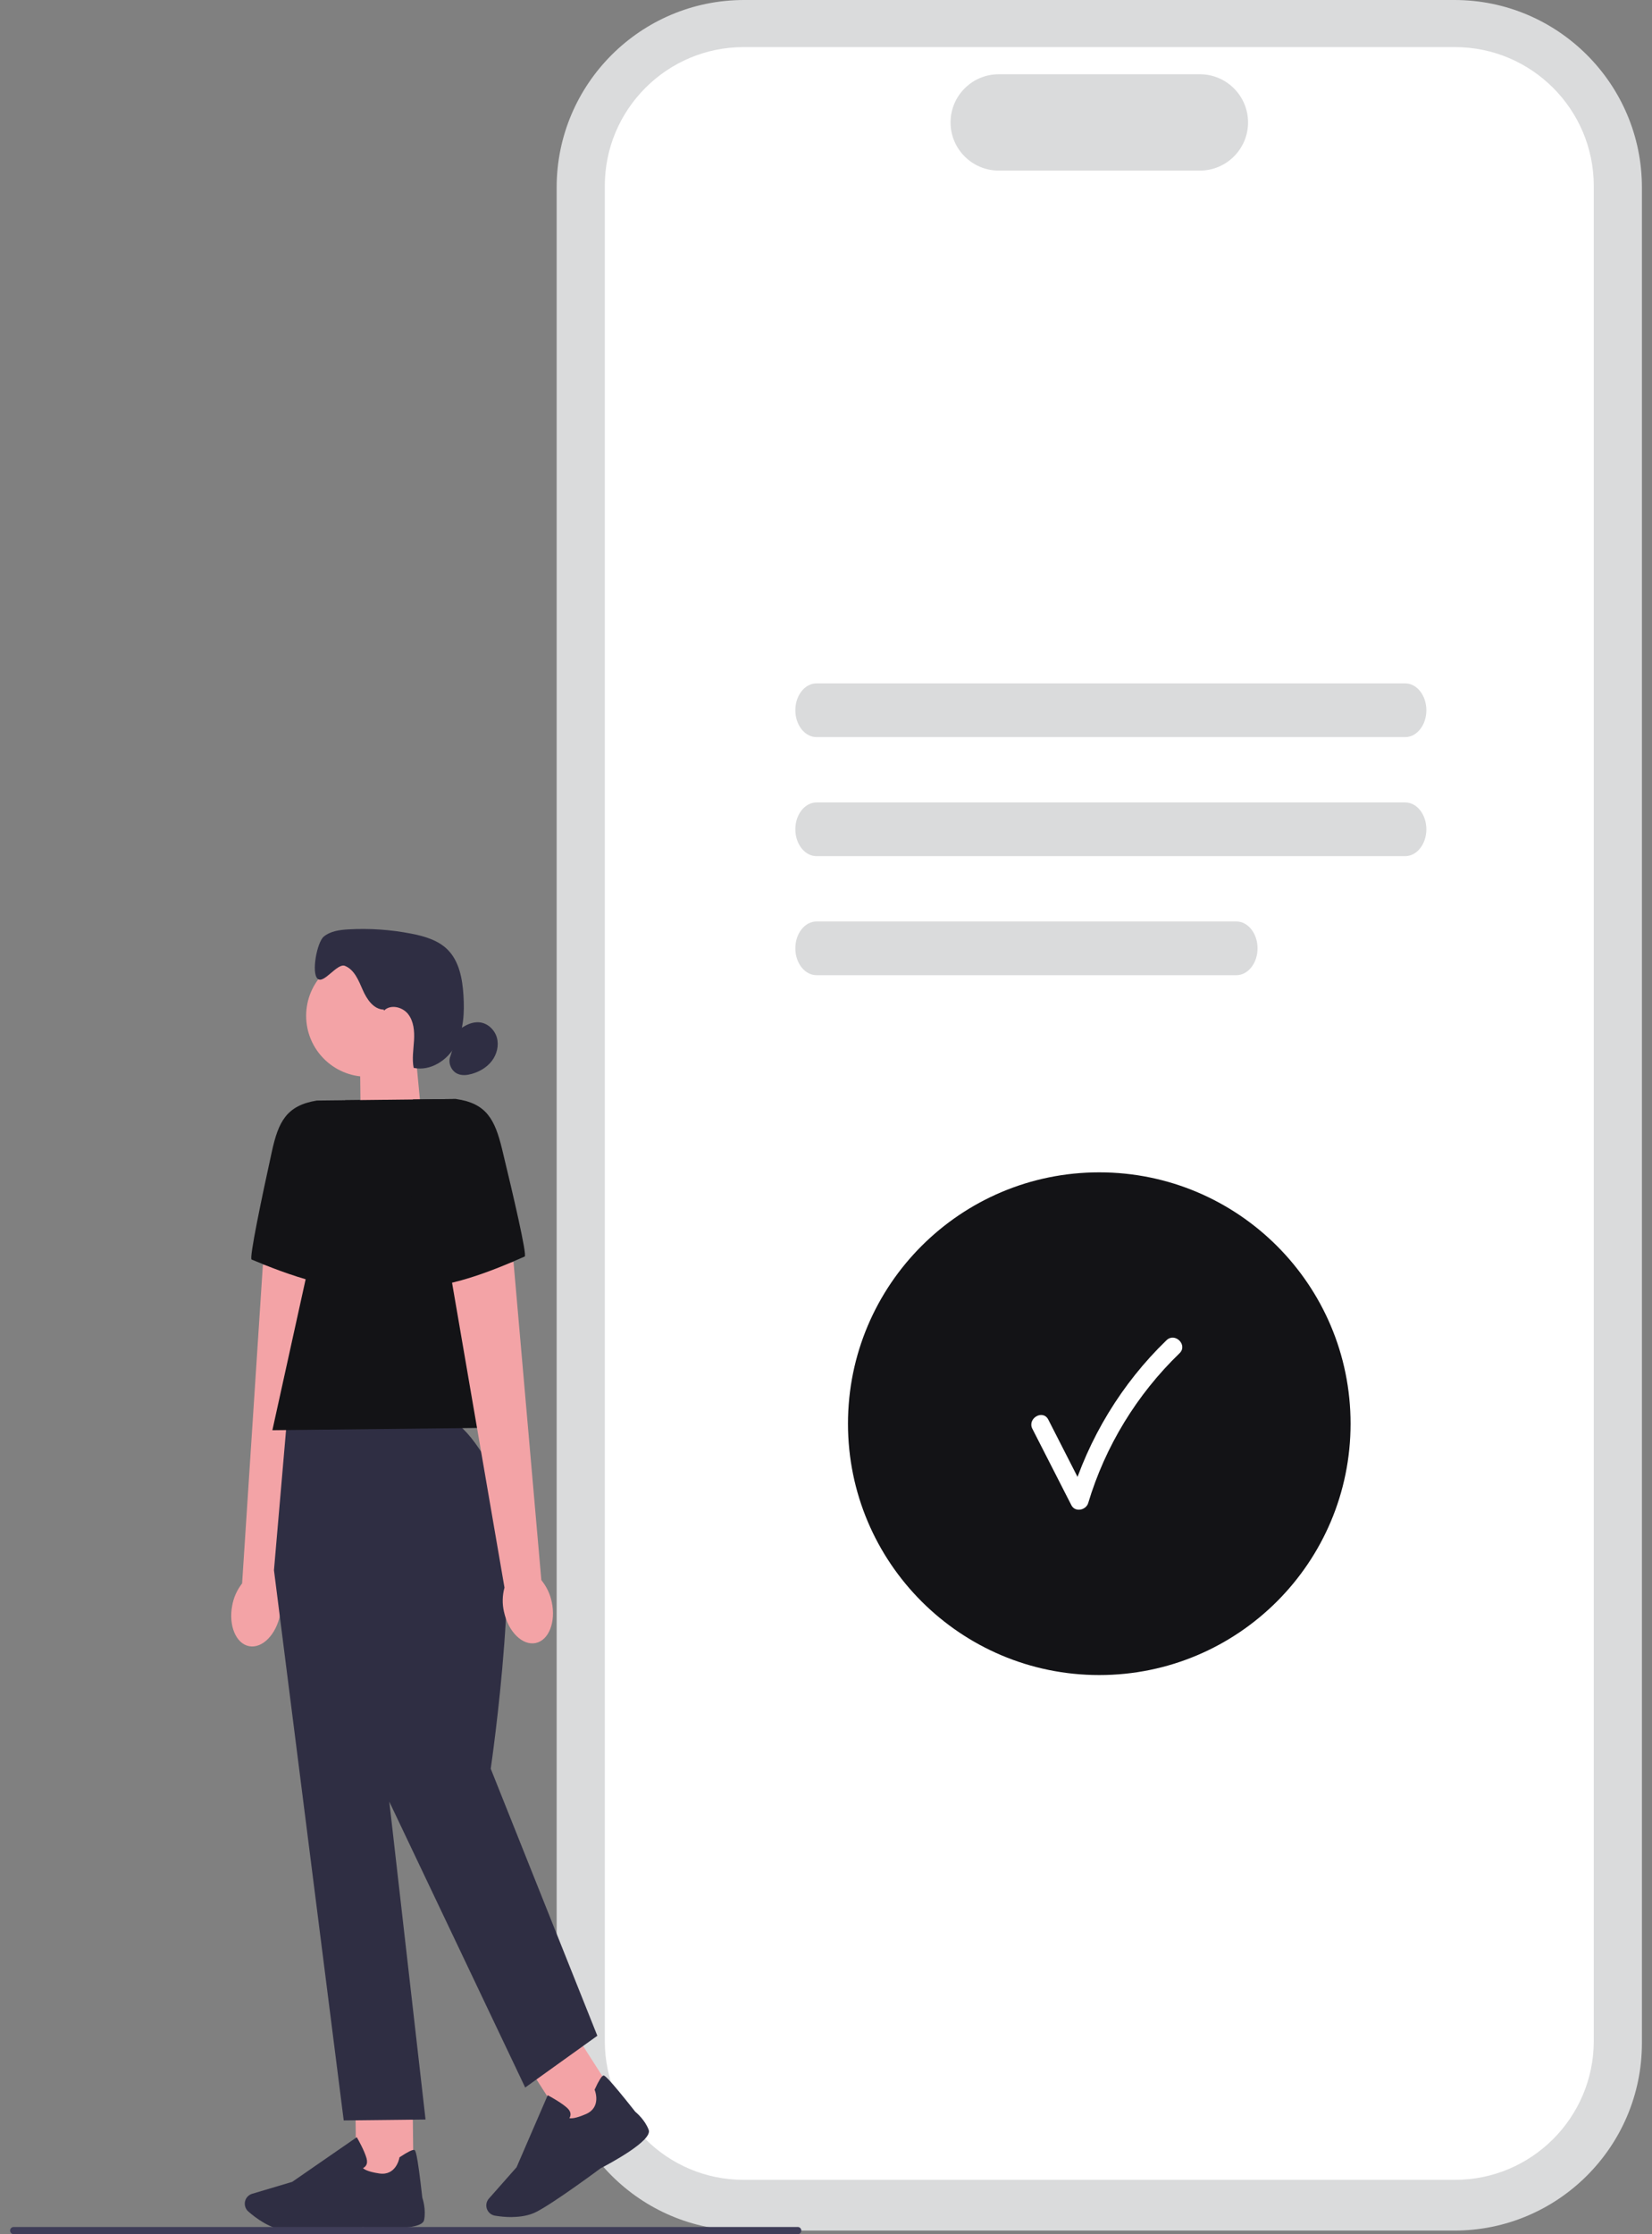
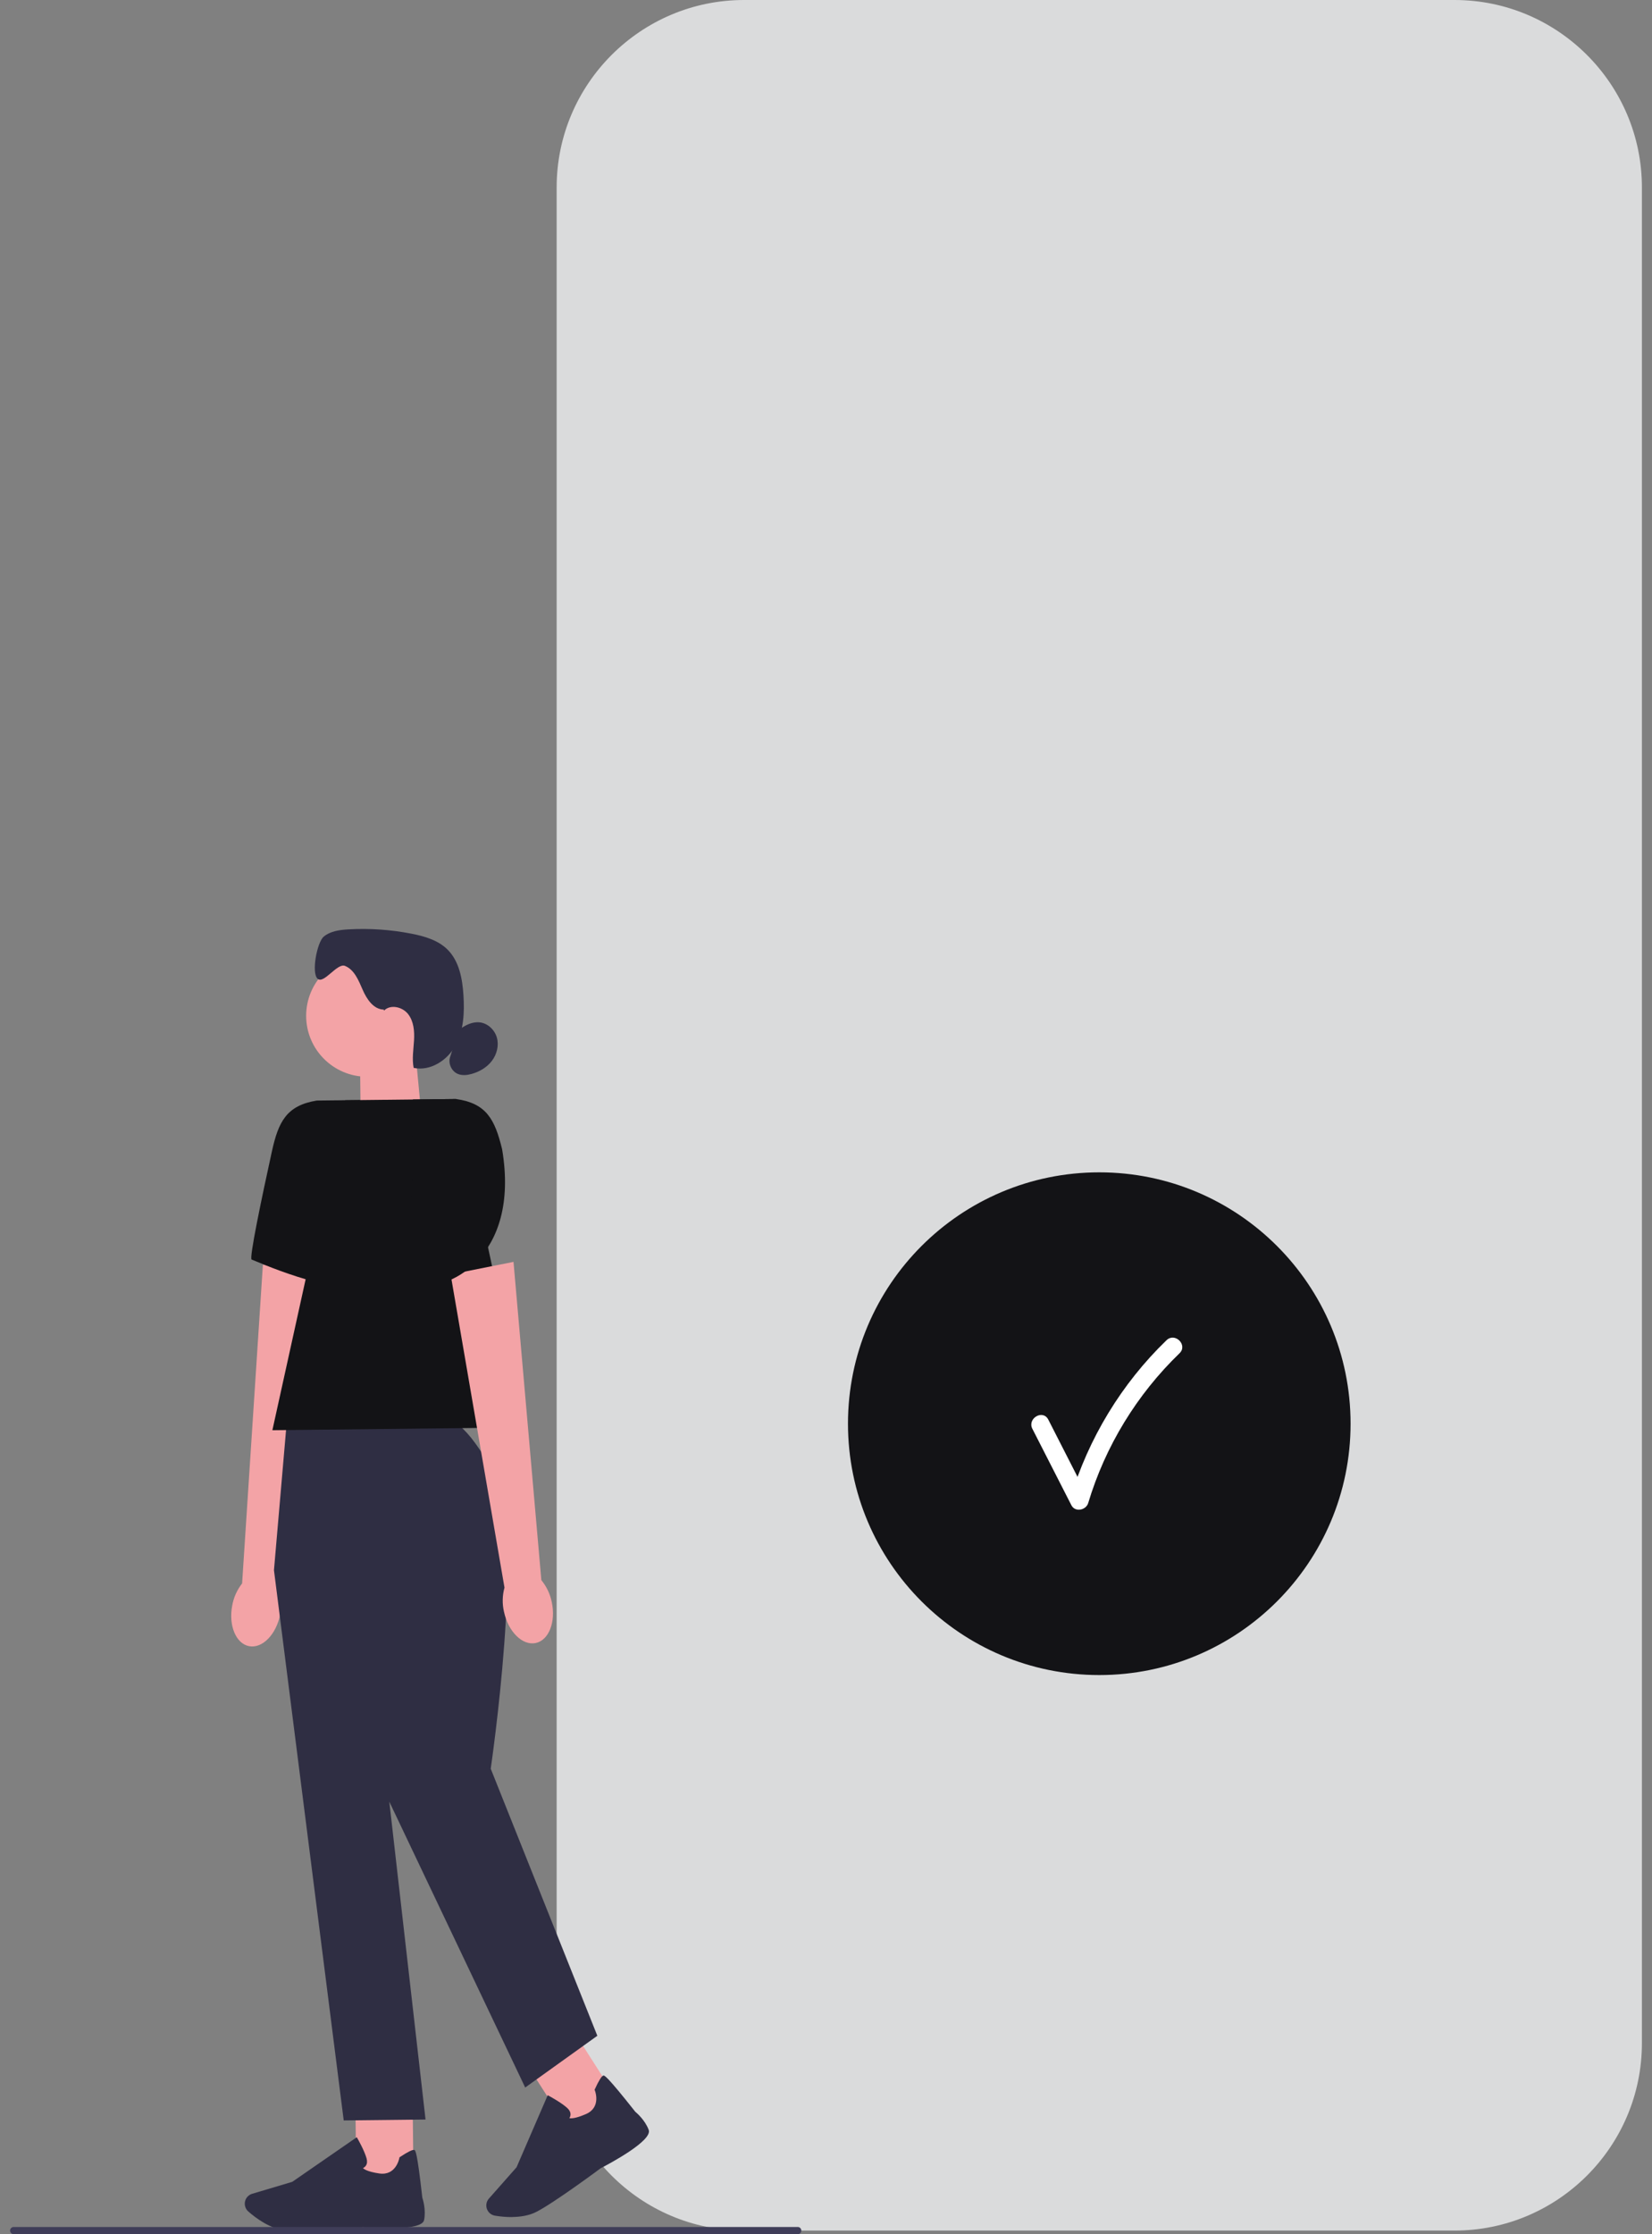
<svg xmlns="http://www.w3.org/2000/svg" width="142" height="192" viewBox="0 0 142 192" fill="none">
  <rect x="0" y="0" width="142" height="192" fill="#808080" stroke="none" />
  <g clip-path="url(#clip0_62_6326)">
    <path d="M125.025 191.69H63.956C55.073 191.69 47.848 184.464 47.848 175.582V16.108C47.848 7.226 55.073 0 63.956 0H125.025C133.907 0 141.133 7.226 141.133 16.108V175.582C141.133 184.464 133.907 191.69 125.025 191.69Z" fill="#DADBDC" />
-     <path d="M125.069 187.33H63.912C57.338 187.33 51.987 181.979 51.987 175.405V15.973C51.987 9.398 57.338 4.048 63.912 4.048H125.069C131.643 4.048 136.994 9.398 136.994 15.973V175.405C136.994 181.979 131.643 187.33 125.069 187.33Z" fill="white" />
    <path d="M103.139 14.66H85.845C83.562 14.66 81.706 12.804 81.706 10.521C81.706 8.238 83.562 6.381 85.845 6.381H103.139C105.422 6.381 107.278 8.238 107.278 10.521C107.278 12.804 105.422 14.66 103.139 14.66Z" fill="#DADBDC" />
-     <path d="M120.787 63.345H70.183C69.18 63.345 68.364 62.308 68.364 61.037C68.364 59.766 69.18 58.728 70.183 58.728H120.787C121.79 58.728 122.606 59.766 122.606 61.037C122.606 62.308 121.79 63.345 120.787 63.345Z" fill="#DADBDC" />
    <path d="M120.787 73.575H70.183C69.18 73.575 68.364 72.538 68.364 71.267C68.364 69.996 69.18 68.959 70.183 68.959H120.787C121.79 68.959 122.606 69.996 122.606 71.267C122.606 72.538 121.79 73.575 120.787 73.575Z" fill="#DADBDC" />
    <path d="M106.276 83.805H70.183C69.18 83.805 68.364 82.768 68.364 81.496C68.364 80.225 69.18 79.188 70.183 79.188H106.276C107.278 79.188 108.094 80.225 108.094 81.496C108.094 82.768 107.278 83.805 106.276 83.805Z" fill="#DADBDC" />
    <path d="M94.49 143.95C106.42 143.95 116.091 134.279 116.091 122.349C116.091 110.419 106.42 100.748 94.49 100.748C82.56 100.748 72.889 110.419 72.889 122.349C72.889 134.279 82.56 143.95 94.49 143.95Z" fill="#131316" />
    <path d="M88.745 122.798C89.861 124.983 90.977 127.172 92.093 129.357C92.413 129.986 93.352 129.787 93.538 129.167C95.003 124.285 97.722 119.835 101.387 116.297C102.121 115.588 101.001 114.472 100.268 115.177C96.41 118.902 93.554 123.611 92.011 128.746L93.456 128.557C92.34 126.372 91.224 124.183 90.108 121.998C89.646 121.091 88.28 121.891 88.741 122.795H88.745V122.798Z" fill="white" />
    <path d="M36.258 96.22L31.022 98.006L30.939 90.445L35.705 90.392L36.258 96.22Z" fill="#F3A3A6" />
    <path d="M31.553 92.533C34.445 92.533 36.79 90.188 36.79 87.296C36.79 84.404 34.445 82.06 31.553 82.06C28.661 82.06 26.316 84.404 26.316 87.296C26.316 90.188 28.661 92.533 31.553 92.533Z" fill="#F3A3A6" />
    <path d="M32.986 86.762C32.11 86.746 31.524 85.867 31.174 85.06C30.823 84.257 30.462 83.331 29.649 83.005C28.982 82.739 27.831 84.595 27.3 84.112C26.746 83.606 27.252 80.968 27.828 80.491C28.403 80.013 29.197 79.912 29.943 79.868C31.768 79.764 33.602 79.89 35.395 80.244C36.502 80.462 37.647 80.798 38.453 81.588C39.474 82.591 39.749 84.118 39.838 85.547C39.93 87.008 39.86 88.542 39.164 89.832C38.466 91.119 36.989 92.08 35.556 91.77C35.405 90.996 35.541 90.199 35.588 89.408C35.635 88.621 35.566 87.77 35.079 87.147C34.592 86.524 33.561 86.287 33.008 86.85" fill="#2F2E43" />
    <path d="M39.446 88.504C39.964 88.115 40.587 87.786 41.232 87.859C41.931 87.935 42.526 88.504 42.712 89.181C42.899 89.857 42.706 90.607 42.282 91.166C41.858 91.726 41.223 92.099 40.546 92.289C40.154 92.4 39.727 92.447 39.351 92.289C38.797 92.058 38.494 91.359 38.702 90.796" fill="#2F2E43" />
    <path d="M19.96 137.977C19.631 139.7 20.286 141.266 21.427 141.471C22.566 141.677 23.758 140.443 24.087 138.72C24.229 138.034 24.197 137.322 23.995 136.649L28.024 109.64L22.597 108.682L20.811 136.076C20.374 136.636 20.08 137.287 19.96 137.98V137.977Z" fill="#F3A3A6" />
    <path d="M30.927 94.538L27.23 94.579C24.621 95.002 23.925 96.406 23.363 98.987C22.499 102.924 21.399 108.17 21.63 108.243C22 108.363 28.324 111.253 31.524 110.538L30.927 94.538Z" fill="#131316" />
    <path d="M35.466 180.376L30.546 180.431L30.624 187.41L35.544 187.355L35.466 180.376Z" fill="#F3A3A6" />
    <path d="M25.867 191.69C25.349 191.696 24.89 191.69 24.542 191.662C23.233 191.557 21.978 190.605 21.342 190.049C21.058 189.799 20.963 189.394 21.105 189.046C21.206 188.797 21.415 188.607 21.674 188.528L25.118 187.503L30.668 183.667L30.731 183.778C30.756 183.819 31.316 184.803 31.505 185.47C31.578 185.723 31.562 185.935 31.458 186.099C31.385 186.213 31.284 186.279 31.202 186.321C31.303 186.425 31.622 186.637 32.603 186.782C34.029 186.994 34.317 185.511 34.326 185.448L34.336 185.397L34.377 185.369C35.05 184.923 35.465 184.721 35.61 184.762C35.702 184.787 35.85 184.831 36.299 188.853C36.34 188.98 36.635 189.903 36.451 190.792C36.252 191.76 32.037 191.472 31.195 191.405C31.17 191.409 28.021 191.668 25.861 191.69H25.867Z" fill="#2F2E43" />
    <path d="M49.415 174.725L45.269 177.375L49.028 183.256L53.174 180.605L49.415 174.725Z" fill="#F3A3A6" />
    <path d="M44.034 190.529C43.456 190.536 42.924 190.472 42.545 190.409C42.172 190.346 41.878 190.055 41.814 189.682C41.767 189.413 41.846 189.144 42.023 188.942L44.401 186.251L47.079 180.059L47.193 180.119C47.234 180.141 48.23 180.679 48.746 181.144C48.942 181.321 49.04 181.508 49.04 181.704C49.04 181.84 48.989 181.95 48.939 182.026C49.081 182.061 49.464 182.07 50.371 181.675C51.693 181.1 51.152 179.689 51.127 179.632L51.108 179.585L51.13 179.541C51.465 178.807 51.712 178.415 51.854 178.371C51.946 178.345 52.095 178.301 54.605 181.476C54.707 181.561 55.447 182.187 55.76 183.038C56.101 183.965 52.376 185.95 51.623 186.339C51.601 186.358 47.709 189.252 46.109 190.08C45.473 190.409 44.717 190.517 44.028 190.523L44.034 190.529Z" fill="#2F2E43" />
    <path d="M38.431 121.96L24.656 122.112L23.549 134.938L29.545 182.225L36.578 182.146L33.463 154.831L45.144 179.395L51.345 174.949L42.181 151.998C42.181 151.998 45.141 131.883 42.586 126.909C40.031 121.935 38.434 121.954 38.434 121.954V121.96H38.431Z" fill="#2F2E43" />
    <path d="M45.289 122.665L23.413 122.909L29.662 94.553L39.196 94.446L45.289 122.665Z" fill="#131316" />
    <path d="M47.427 137.673C47.794 139.39 47.174 140.968 46.039 141.199C44.904 141.43 43.686 140.225 43.32 138.508C43.161 137.825 43.177 137.114 43.364 136.434L38.734 109.52L44.139 108.442L46.532 135.792C46.981 136.342 47.288 136.987 47.427 137.677V137.673Z" fill="#F3A3A6" />
-     <path d="M35.499 94.487L39.196 94.446C41.814 94.813 42.538 96.201 43.161 98.769C44.11 102.687 45.327 107.904 45.1 107.983C44.73 108.11 38.475 111.139 35.259 110.497L35.502 94.487H35.499Z" fill="#131316" />
+     <path d="M35.499 94.487L39.196 94.446C41.814 94.813 42.538 96.201 43.161 98.769C44.73 108.11 38.475 111.139 35.259 110.497L35.502 94.487H35.499Z" fill="#131316" />
    <path d="M68.879 191.69C68.879 191.861 68.74 192 68.57 192H1.177C1.006 192 0.867 191.861 0.867 191.69C0.867 191.52 1.006 191.38 1.177 191.38H68.57C68.74 191.38 68.879 191.52 68.879 191.69Z" fill="#3F3D58" />
  </g>
  <defs>
    <clipPath id="clip0_62_6326">
      <rect width="140.266" height="192" fill="white" transform="translate(0.867)" />
    </clipPath>
  </defs>
</svg>